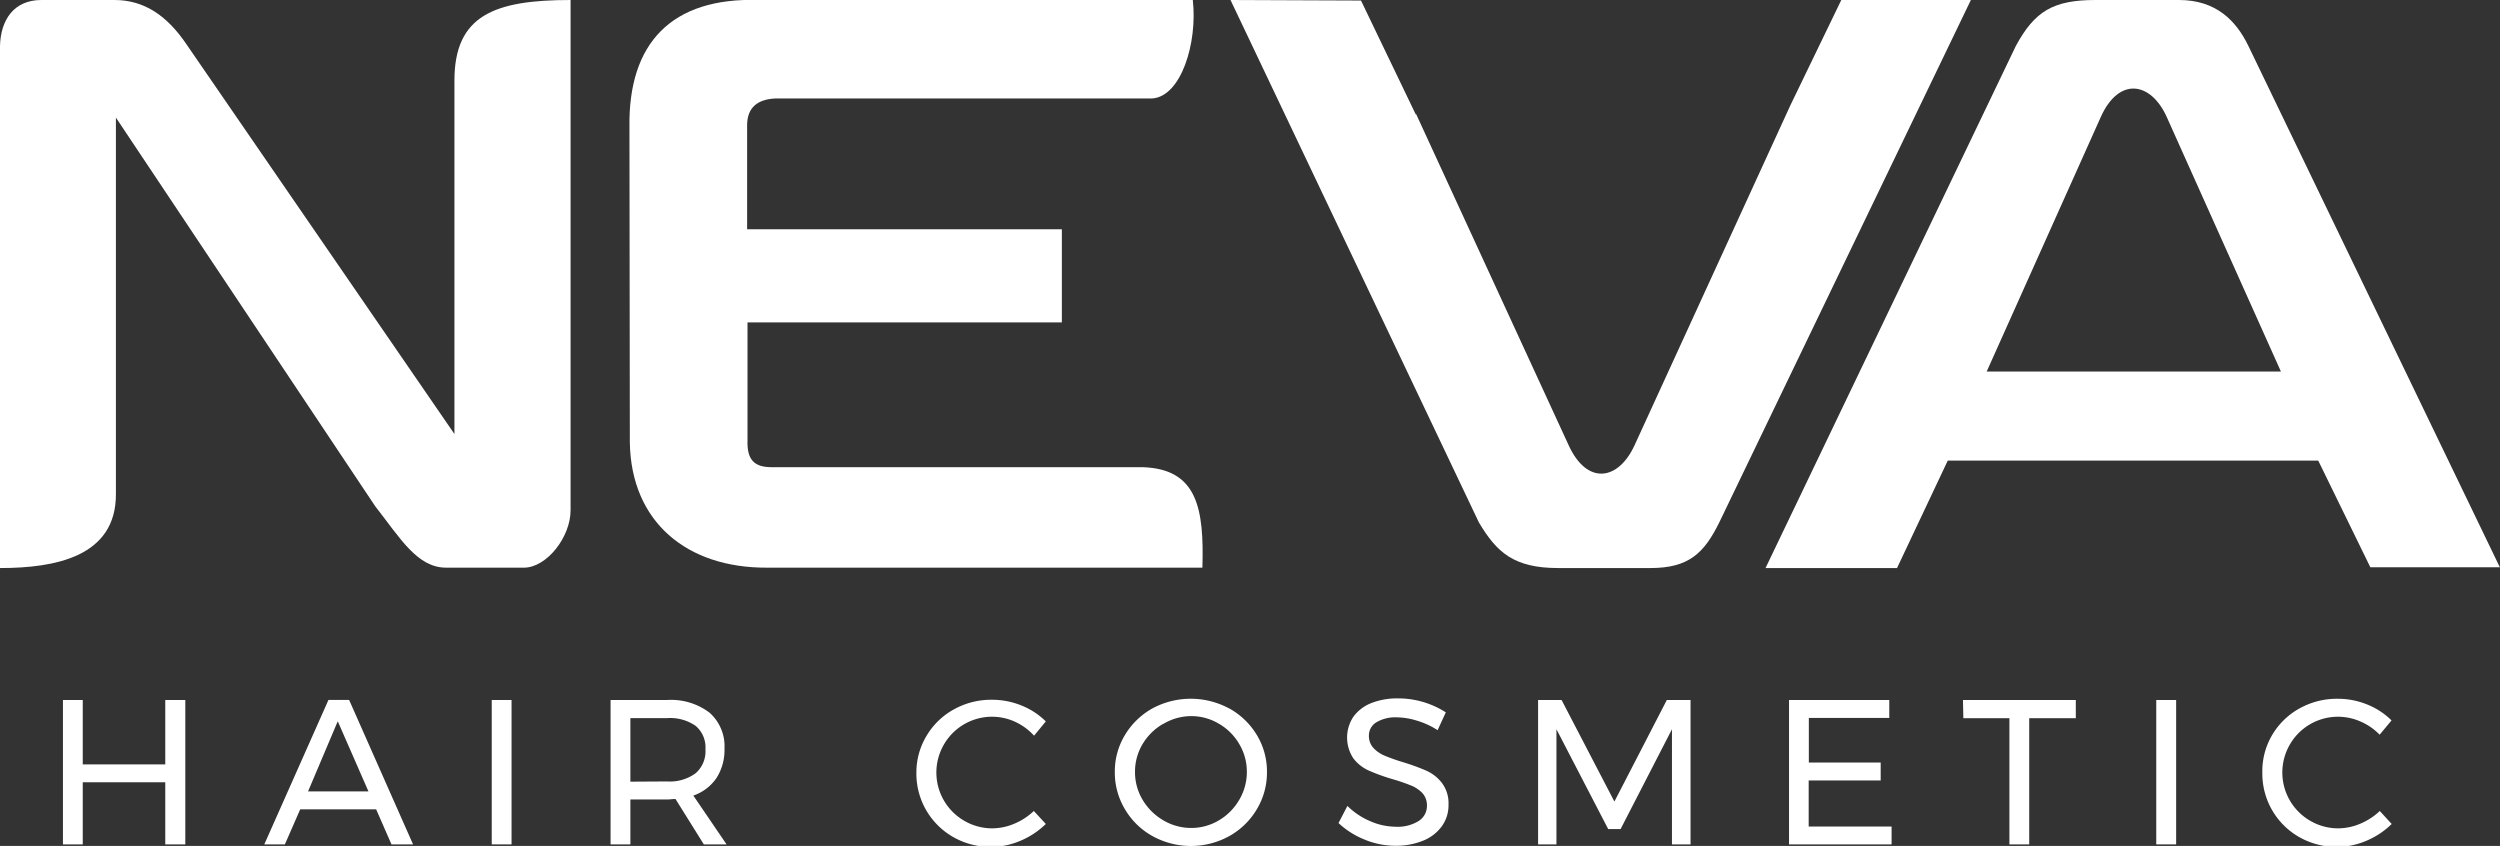
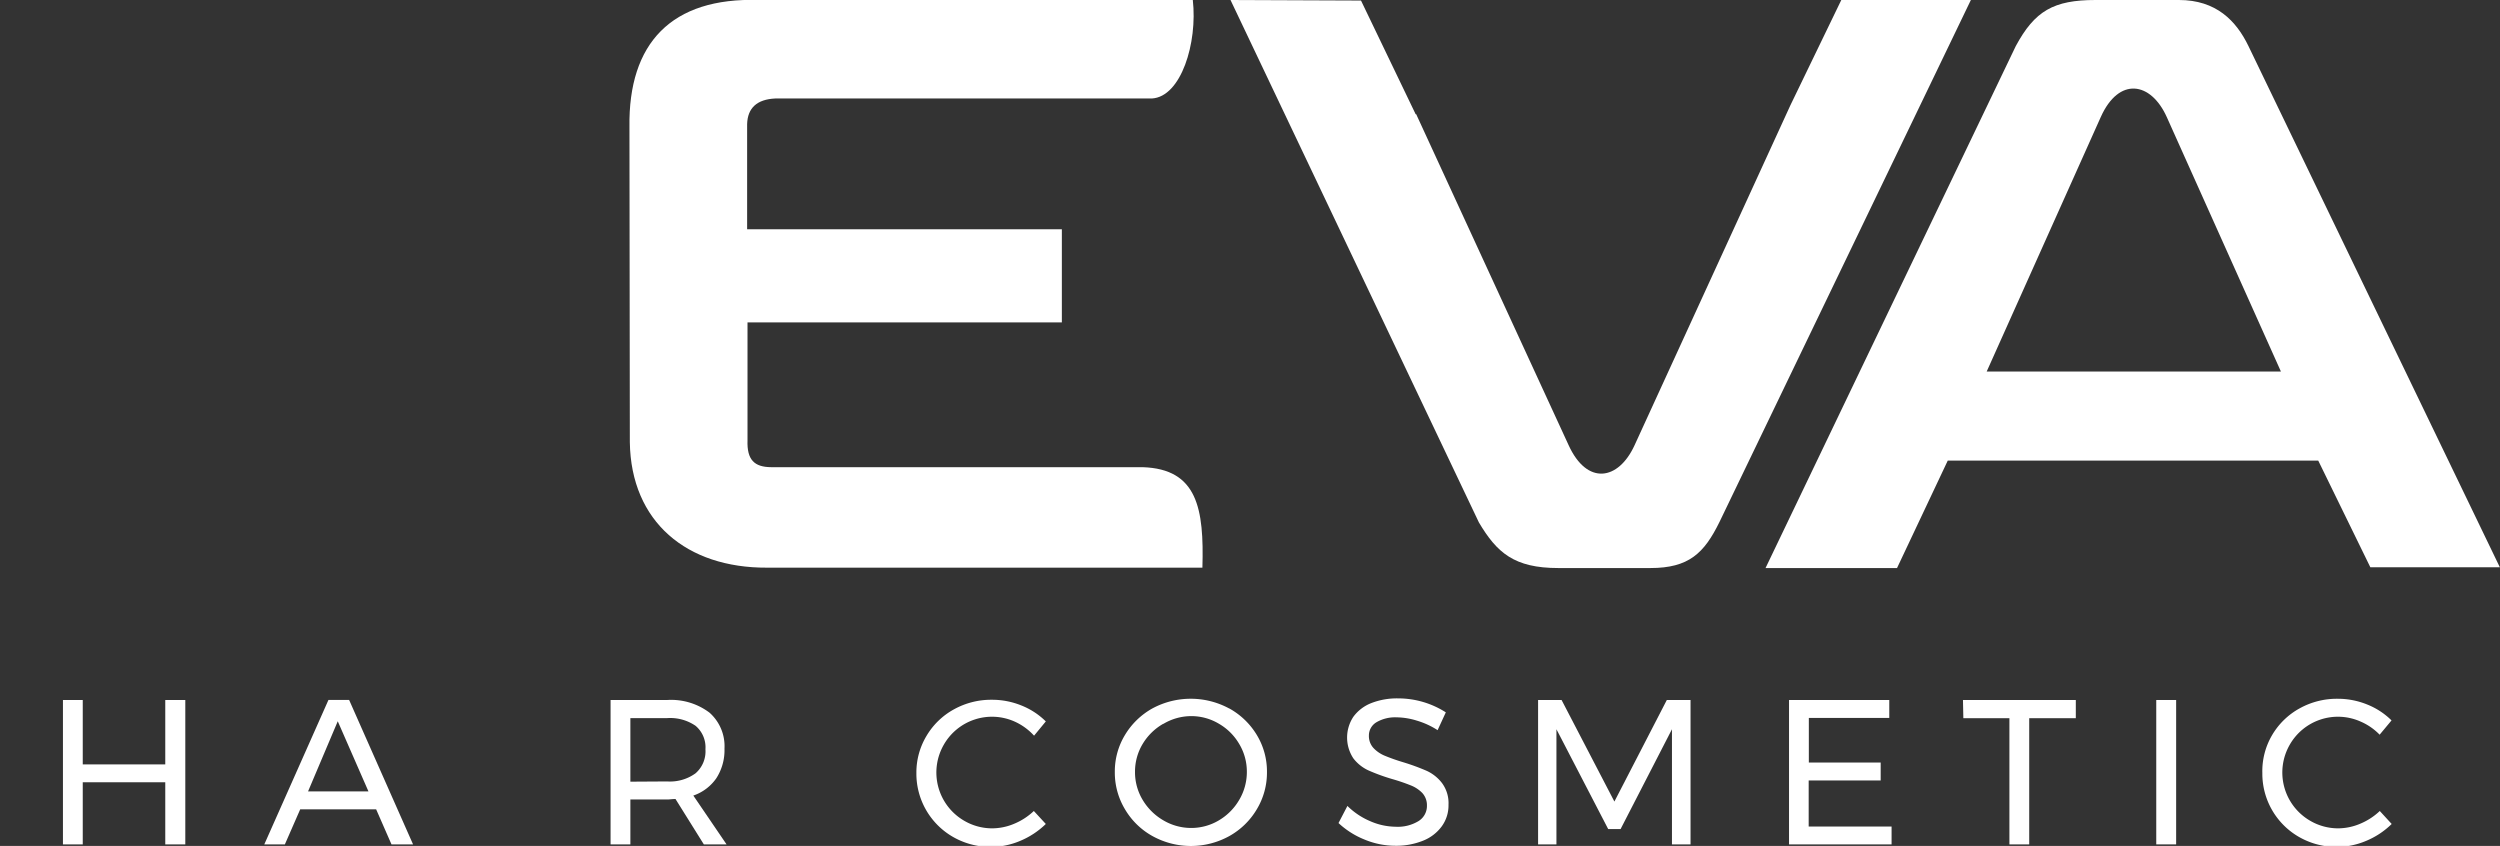
<svg xmlns="http://www.w3.org/2000/svg" viewBox="0 0 325.68 110.2">
  <rect x="0" y="0" width="325.68" height="110.2" fill="#333333" stroke="none" />
  <defs>
    <style>.cls-1,.cls-3{fill:#fff;}.cls-1{fill-rule:evenodd;}.cls-2{isolation:isolate;}</style>
  </defs>
  <g data-sanitized-data-name="Layer 2" data-name="Layer 2" id="Layer_2">
    <g data-sanitized-data-name="Layer 1" data-name="Layer 1" id="Layer_1-2">
      <g data-sanitized-data-name="Layer 2" data-name="Layer 2" id="Layer_2-2">
        <g data-sanitized-data-name="Isolation Mode" data-name="Isolation Mode" id="Isolation_Mode">
          <path d="M82,16.55C81.84,5.64,87.45-.36,98.85,0h56.54c.63,5.59-1.52,12.61-5.33,12.83H101c-2.38.11-3.61,1.23-3.67,3.34v13.7h41V42H97.38V57.35c-.09,2.56.89,3.49,3.07,3.51h48.41c7.15.23,8,5.42,7.78,13.09H99.91C89.48,74,82.2,68,82.05,57.61Z" class="cls-1" />
          <path d="M160.3,0l17,.07,7.12,14.81h.07L204.35,58c2.4,5.25,6.48,4.61,8.59,0l20.3-44.29h0L239.87,0h16.88L224,68c-2,4.08-4,6-9,6H203c-5.75,0-8-2-10.34-5.94Z" class="cls-1" />
          <path d="M230,74h17.13L253.74,60H302l6.79,13.9h16.87L292.91,6c-1.59-3.29-4.2-6-9.06-6H273c-5.48,0-7.93,1.42-10.4,6ZM258.81,48.4l14.86-33.15c2.36-5.27,6.52-4.62,8.6,0L297.14,48.4Z" class="cls-1" />
-           <path d="M0,74V6C.08,2.58,1.82,0,5.39,0H14.9c3.86,0,6.85,2,9.42,5.81L59.2,56.54v-46C59.18,2,64.39,0,74.33,0V66.47c0,3.5-3.08,7.41-6,7.48H58.12c-3.78,0-6-3.87-9.24-8L15.1,15.32v49C15.16,72.57,7.1,74,0,74" class="cls-1" />
          <g class="cls-2">
            <g class="cls-2">
              <path d="M8.2,91.19h2.58v8.39H21.53V91.19h2.61V110H21.53v-8.09H10.78V110H8.2Z" class="cls-3" />
            </g>
            <g class="cls-2">
              <path d="M51,110l-2-4.57H39.11l-2,4.57H34.43l8.36-18.82h2.69L53.81,110ZM40.13,103.1H48l-4-9.14Z" class="cls-3" />
            </g>
            <g class="cls-2">
-               <path d="M64.06,91.19h2.58V110H64.06Z" class="cls-3" />
              <path d="M91.69,110,88,104.09c-.43,0-.78.06-1,.06H82.12V110H79.54V91.19h7.37a8.3,8.3,0,0,1,5.52,1.65,5.83,5.83,0,0,1,1.95,4.69,6.74,6.74,0,0,1-1.06,3.85,6,6,0,0,1-3,2.26L94.65,110Zm-4.78-8.2a5.67,5.67,0,0,0,3.7-1.06,3.79,3.79,0,0,0,1.29-3.13,3.66,3.66,0,0,0-1.29-3.06,5.84,5.84,0,0,0-3.7-1H82.12v8.28Z" class="cls-3" />
            </g>
            <g class="cls-2">
              <path d="M132.18,94a7.23,7.23,0,0,0-9.22,3,7.26,7.26,0,0,0,2.63,9.91,7.21,7.21,0,0,0,3.66,1,7.44,7.44,0,0,0,2.9-.61,8.38,8.38,0,0,0,2.53-1.65l1.56,1.69a10.61,10.61,0,0,1-3.31,2.19,9.84,9.84,0,0,1-8.74-.48,9.5,9.5,0,0,1-4.81-8.35,9.25,9.25,0,0,1,1.31-4.82,9.39,9.39,0,0,1,3.56-3.46,10,10,0,0,1,5-1.26,10.12,10.12,0,0,1,3.8.74,9.48,9.48,0,0,1,3.19,2.08l-1.53,1.86A7.67,7.67,0,0,0,132.18,94Z" class="cls-3" />
            </g>
            <g class="cls-2">
              <path d="M160.14,92.29a9.62,9.62,0,0,1,3.59,3.46,9.17,9.17,0,0,1,1.32,4.82,9.27,9.27,0,0,1-1.32,4.85,9.57,9.57,0,0,1-3.59,3.5,10.35,10.35,0,0,1-10,0,9.5,9.5,0,0,1-3.59-3.5,9.27,9.27,0,0,1-1.32-4.85,9.17,9.17,0,0,1,1.32-4.82,9.64,9.64,0,0,1,3.57-3.46,10.53,10.53,0,0,1,10,0Zm-8.6,2a7.4,7.4,0,0,0-2.68,2.62,7,7,0,0,0-1,3.64,7,7,0,0,0,1,3.66,7.56,7.56,0,0,0,2.68,2.65,7.12,7.12,0,0,0,3.64,1,7,7,0,0,0,3.62-1,7.42,7.42,0,0,0,2.63-2.65,7.12,7.12,0,0,0,1-3.66,7,7,0,0,0-1-3.64,7.26,7.26,0,0,0-2.63-2.62,7,7,0,0,0-3.62-1A7.11,7.11,0,0,0,151.54,94.31Z" class="cls-3" />
              <path d="M184.55,93.87a9.18,9.18,0,0,0-2.6-.42,4.82,4.82,0,0,0-2.62.63,2,2,0,0,0-1,1.73,2.3,2.3,0,0,0,.59,1.63,4.25,4.25,0,0,0,1.45,1,25.22,25.22,0,0,0,2.4.85,28.05,28.05,0,0,1,3.09,1.13,5.28,5.28,0,0,1,2,1.6,4.39,4.39,0,0,1,.84,2.81,4.64,4.64,0,0,1-.88,2.82,5.54,5.54,0,0,1-2.44,1.87,9.31,9.31,0,0,1-3.62.66,10.47,10.47,0,0,1-4-.81,10.9,10.9,0,0,1-3.39-2.15l1.16-2.23a9.51,9.51,0,0,0,3,2,8.43,8.43,0,0,0,3.27.71,5.18,5.18,0,0,0,3-.74,2.31,2.31,0,0,0,1.09-2,2.36,2.36,0,0,0-.59-1.64,4.24,4.24,0,0,0-1.5-1,24.51,24.51,0,0,0-2.43-.83,25.35,25.35,0,0,1-3.06-1.11,5.22,5.22,0,0,1-2-1.58,4.9,4.9,0,0,1,0-5.43,5.27,5.27,0,0,1,2.34-1.78,9.18,9.18,0,0,1,3.49-.61,11.52,11.52,0,0,1,6.21,1.82l-1.07,2.32A10.46,10.46,0,0,0,184.55,93.87Z" class="cls-3" />
              <path d="M200.37,91.19h3.06l6.88,13.23,6.83-13.23h3.09V110h-2.42l0-15-6.69,13H209.5l-6.74-13v15h-2.39Z" class="cls-3" />
            </g>
            <g class="cls-2">
              <path d="M233.06,91.19h13.06v2.34H235.64v5.81H245v2.33h-9.38v6h10.8V110H233.06Z" class="cls-3" />
              <path d="M255.72,91.19h14.7v2.37h-6.07V110h-2.58V93.56h-6Z" class="cls-3" />
              <path d="M280.9,91.19h2.59V110H280.9Z" class="cls-3" />
            </g>
            <g class="cls-2">
              <path d="M307.52,94a7.23,7.23,0,0,0-9.22,3,7.26,7.26,0,0,0,2.63,9.91,7.21,7.21,0,0,0,3.66,1,7.44,7.44,0,0,0,2.9-.61,8.38,8.38,0,0,0,2.53-1.65l1.55,1.69a10.45,10.45,0,0,1-3.3,2.19,9.84,9.84,0,0,1-8.74-.48,9.5,9.5,0,0,1-4.81-8.35A9.25,9.25,0,0,1,296,95.75a9.39,9.39,0,0,1,3.56-3.46,10,10,0,0,1,5-1.26,10.12,10.12,0,0,1,3.8.74,9.48,9.48,0,0,1,3.19,2.08L310,95.71A7.67,7.67,0,0,0,307.52,94Z" class="cls-3" />
            </g>
          </g>
        </g>
      </g>
    </g>
  </g>
</svg>